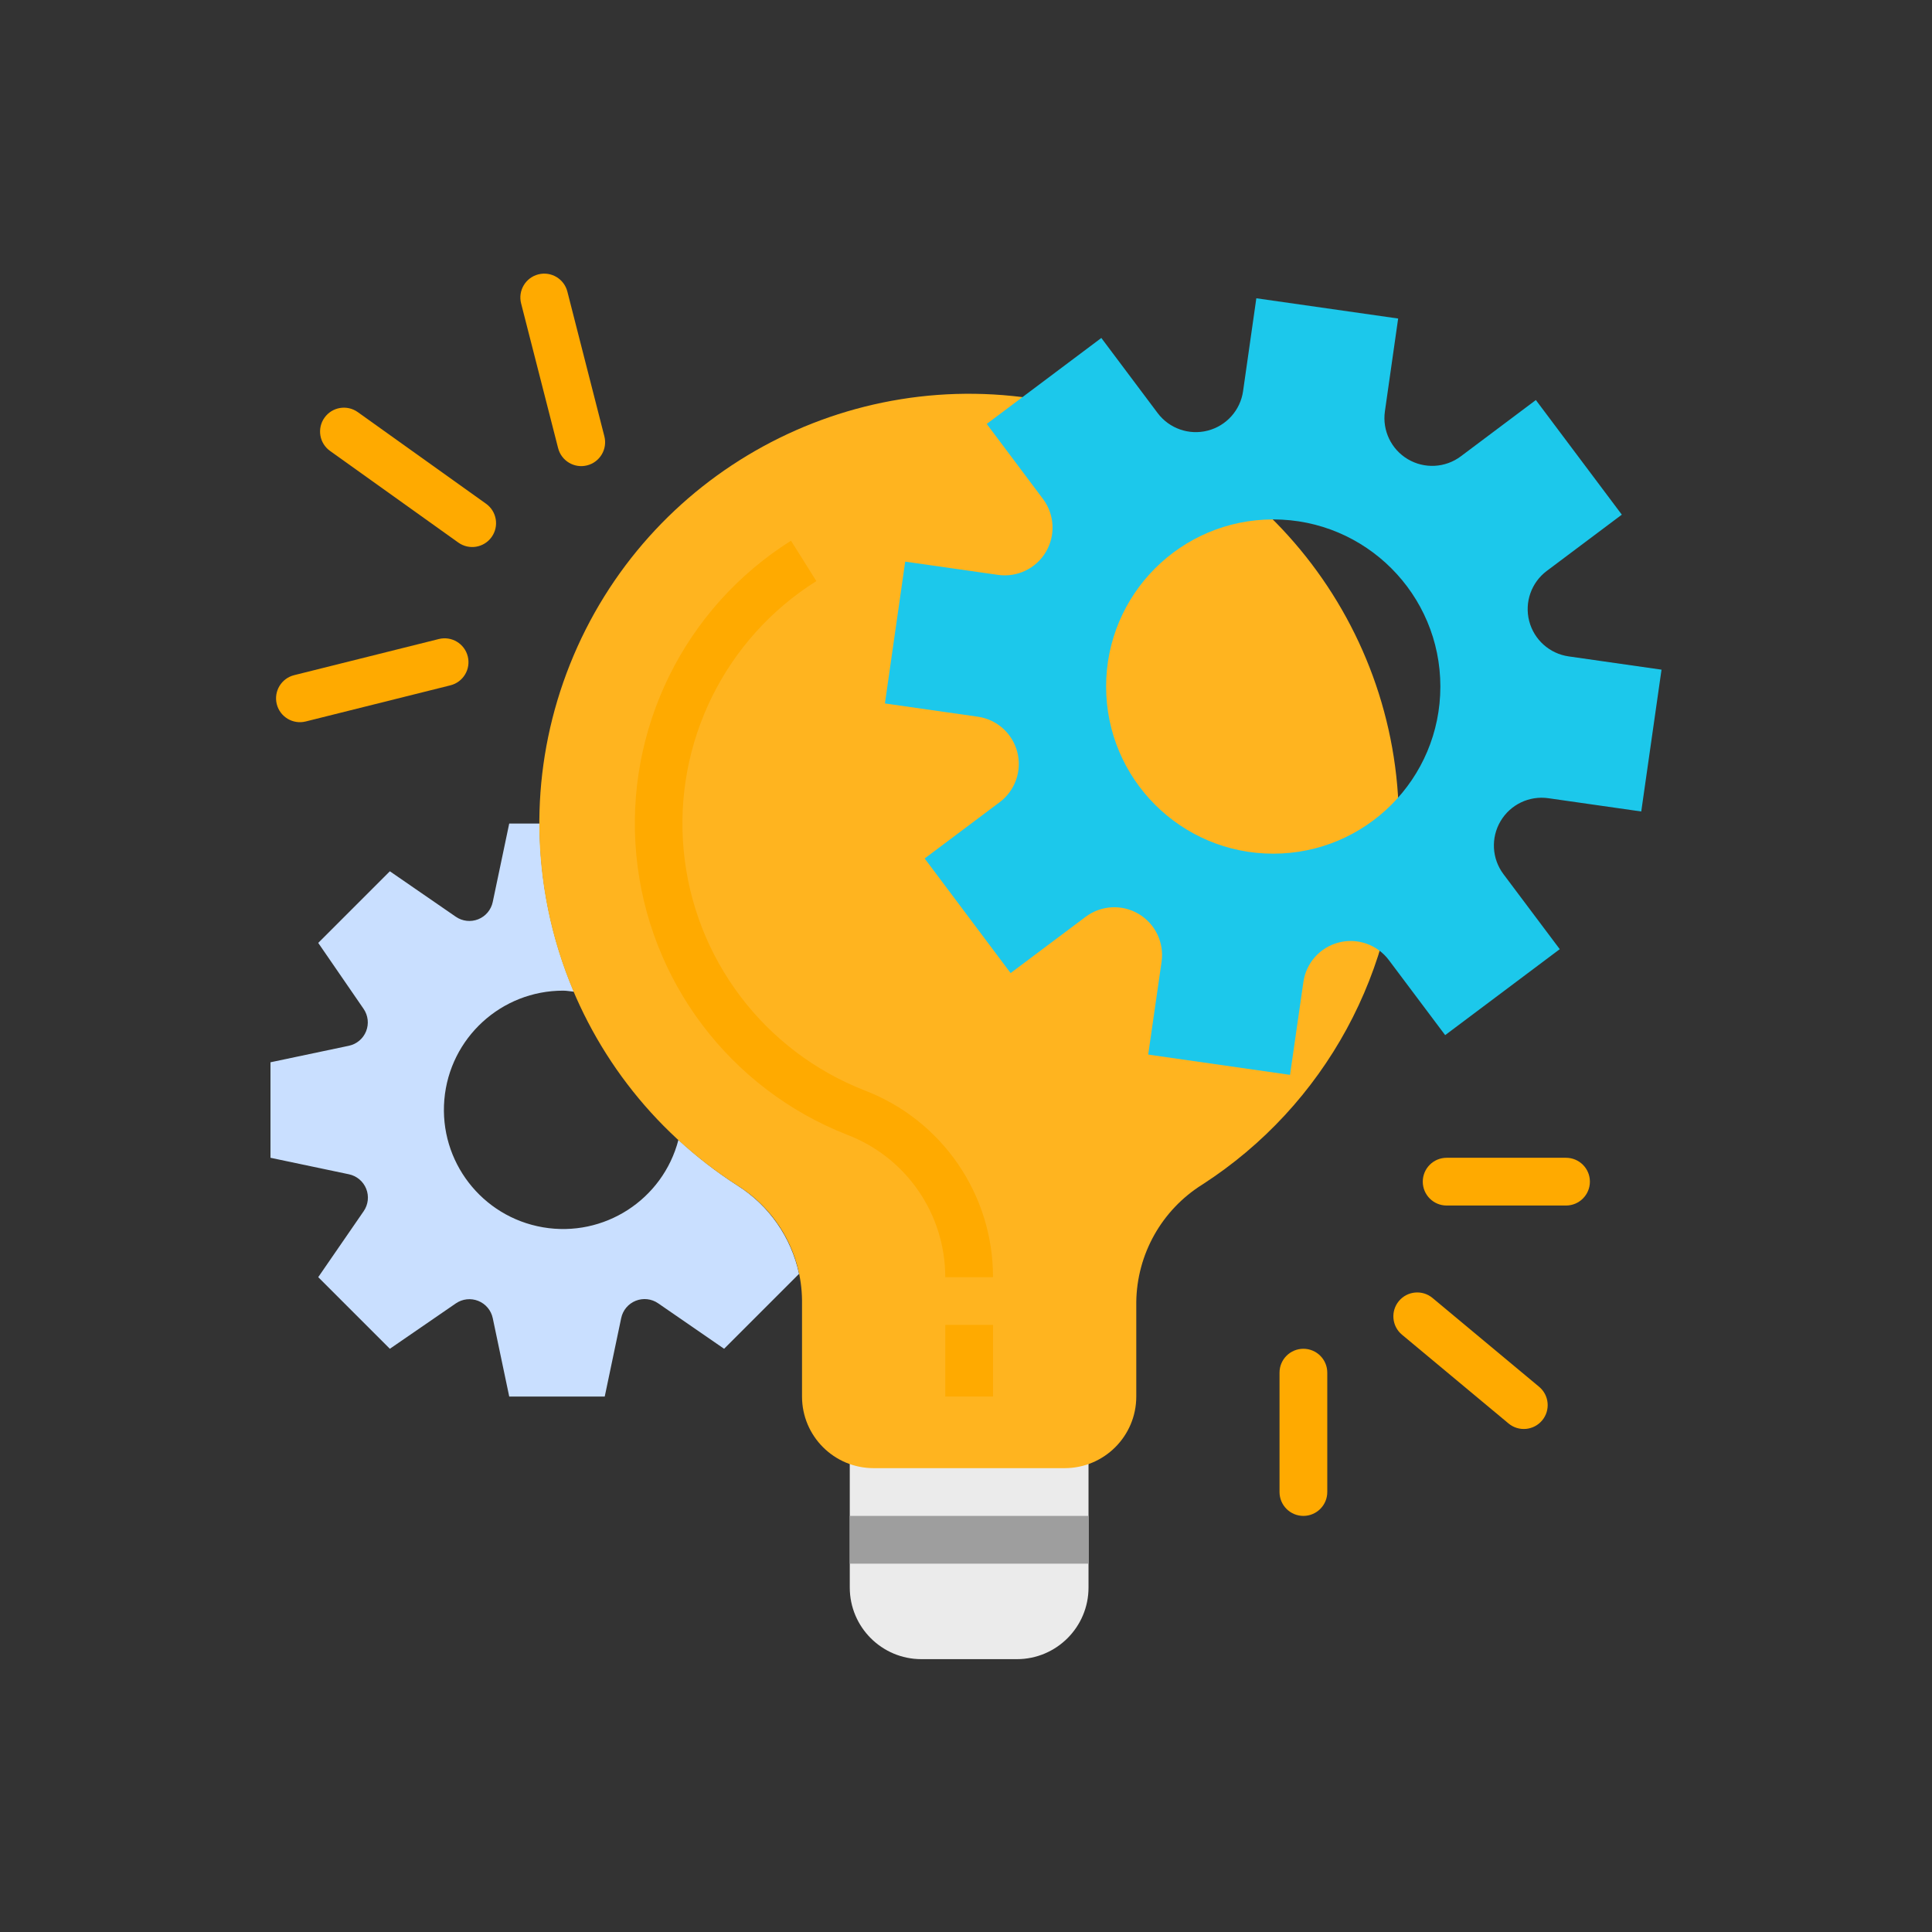
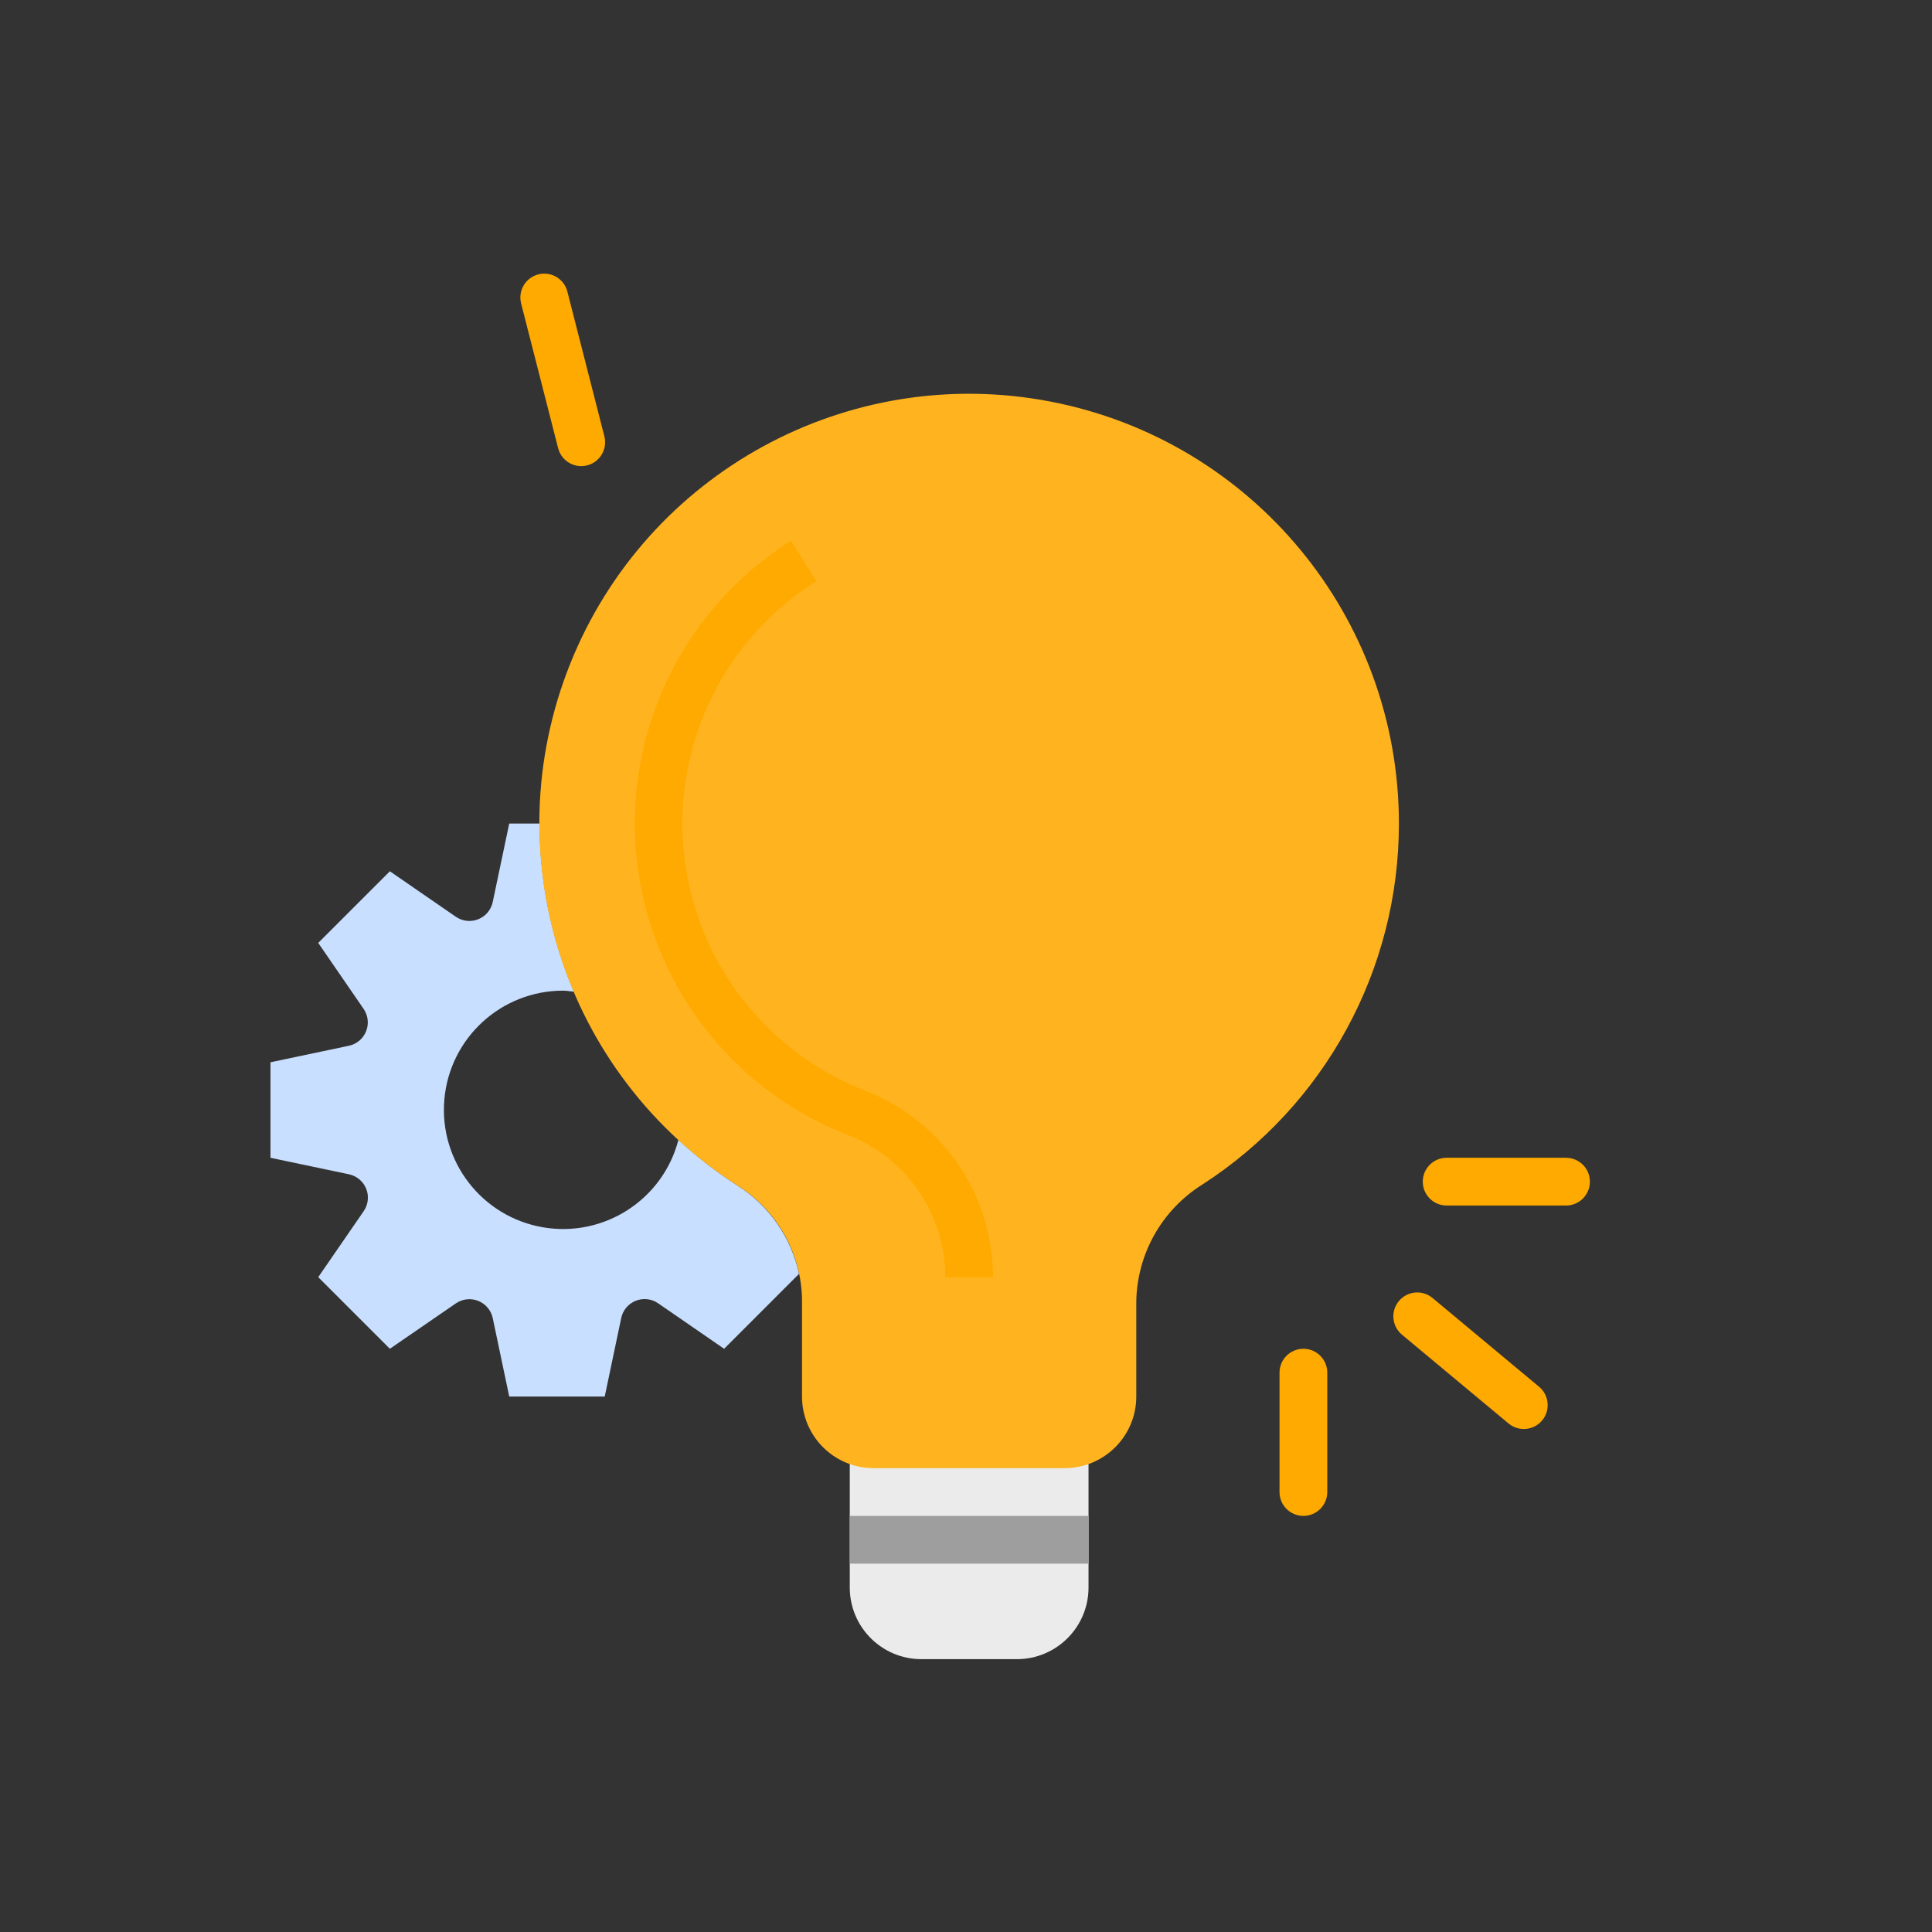
<svg xmlns="http://www.w3.org/2000/svg" width="200" height="200" viewBox="0 0 200 200" fill="none">
  <rect x="0" y="0" width="200" height="200" fill="#333333" stroke="none" />
  <g clip-path="url(#clip0_405_2343)">
    <path d="M87.968 164.341C87.968 168.435 91.287 171.755 95.382 171.755H105.269C109.363 171.755 112.683 168.435 112.683 164.341V149.511H87.968V164.341Z" fill="#EBEBEB" />
    <path d="M76.321 122.712C74.159 121.319 72.121 119.741 70.231 117.997C68.618 124.201 62.52 128.135 56.202 127.049C49.883 125.963 45.449 120.22 45.998 113.832C46.547 107.444 51.897 102.542 58.309 102.552C58.687 102.552 59.05 102.631 59.411 102.663C57.069 97.156 55.861 91.235 55.862 85.251H52.715L51.008 93.374C50.838 94.184 50.274 94.855 49.507 95.162C48.738 95.469 47.868 95.371 47.187 94.902L40.358 90.194L32.943 97.609L37.639 104.437C38.108 105.119 38.206 105.989 37.898 106.757C37.592 107.525 36.921 108.089 36.112 108.258L28 109.967V119.853L36.122 121.561C36.93 121.731 37.601 122.294 37.909 123.062C38.216 123.829 38.118 124.701 37.648 125.381L32.943 132.211L40.358 139.625L47.187 134.928C47.868 134.459 48.739 134.36 49.508 134.668C50.276 134.974 50.84 135.646 51.01 136.456L52.715 144.568H62.602L64.307 136.444C64.477 135.633 65.041 134.962 65.809 134.656C66.578 134.348 67.45 134.446 68.13 134.916L74.96 139.625L82.718 131.867C81.905 128.079 79.599 124.778 76.321 122.712Z" fill="#C9DFFF" />
    <path d="M144.814 85.251C144.811 63.921 129.669 45.593 108.723 41.567C87.776 37.541 66.919 48.948 59.009 68.758C51.1 88.567 58.362 111.204 76.321 122.712C80.436 125.263 82.965 129.739 83.025 134.581V144.568C83.025 148.663 86.344 151.983 90.439 151.983H110.212C114.307 151.983 117.627 148.663 117.627 144.568V134.786C117.689 129.83 120.268 125.246 124.473 122.62C137.161 114.428 144.822 100.354 144.814 85.251V85.251Z" fill="#FFB41F" />
-     <path d="M160.119 59.104L167.89 53.277L158.992 41.412L151.222 47.24C149.623 48.438 147.459 48.556 145.739 47.537C144.019 46.518 143.083 44.565 143.364 42.587L144.736 32.974L130.055 30.877L128.683 40.488C128.402 42.468 126.955 44.083 125.018 44.579C123.081 45.076 121.036 44.357 119.836 42.757L114.009 34.986L102.147 43.884L107.972 51.655C109.17 53.255 109.287 55.417 108.269 57.137C107.25 58.857 105.296 59.793 103.318 59.512L93.706 58.14L91.607 72.821L101.222 74.193C103.201 74.475 104.816 75.922 105.312 77.859C105.808 79.796 105.089 81.842 103.488 83.041L95.72 88.869L104.618 100.732L112.386 94.907C113.985 93.707 116.15 93.589 117.871 94.608C119.591 95.626 120.529 97.581 120.246 99.56L118.862 109.17L133.543 111.269L134.927 101.654C135.21 99.675 136.657 98.061 138.593 97.565C140.53 97.068 142.576 97.789 143.774 99.388L149.603 107.156L161.466 98.258L155.636 90.49C154.436 88.891 154.318 86.726 155.337 85.005C156.355 83.285 158.31 82.347 160.29 82.631L169.902 84.004L172 69.324L162.388 67.95C160.41 67.667 158.797 66.221 158.299 64.284C157.803 62.348 158.522 60.304 160.119 59.104V59.104ZM131.805 88.372C122.25 88.372 114.504 80.627 114.504 71.071C114.504 61.517 122.25 53.77 131.805 53.77C141.361 53.77 149.106 61.517 149.106 71.071C149.106 80.627 141.361 88.372 131.805 88.372Z" fill="#1CC8EB" />
    <path d="M87.968 156.926H112.683V161.869H87.968V156.926Z" fill="#9E9E9E" />
-     <path d="M97.854 137.154H102.797V144.568H97.854V137.154Z" fill="#FFAA00" />
+     <path d="M97.854 137.154H102.797V144.568V137.154Z" fill="#FFAA00" />
    <path d="M102.797 132.211H97.854C97.852 125.676 93.822 119.818 87.72 117.479C75.557 112.723 67.107 101.524 65.873 88.522C64.64 75.519 70.832 62.931 81.884 55.973L84.507 60.154C75.031 66.117 69.719 76.908 70.777 88.056C71.833 99.202 79.076 108.803 89.504 112.88C97.515 115.944 102.803 123.634 102.797 132.211V132.211Z" fill="#FFAA00" />
    <path d="M149.756 119.853H162.114C163.479 119.853 164.586 120.958 164.586 122.324C164.586 123.689 163.479 124.796 162.114 124.796H149.756C148.391 124.796 147.285 123.689 147.285 122.324C147.285 120.958 148.391 119.853 149.756 119.853Z" fill="#FFAA00" />
    <path d="M144.813 134.683C145.687 133.635 147.245 133.492 148.294 134.366L159.326 143.558C160.375 144.432 160.517 145.99 159.644 147.039C158.769 148.087 157.211 148.23 156.162 147.356L145.129 138.164C144.081 137.29 143.94 135.732 144.813 134.683V134.683Z" fill="#FFAA00" />
    <path d="M134.927 139.625C136.292 139.625 137.399 140.731 137.399 142.097V154.455C137.399 155.819 136.292 156.926 134.927 156.926C133.562 156.926 132.456 155.819 132.456 154.455V142.097C132.456 140.731 133.562 139.625 134.927 139.625Z" fill="#FFAA00" />
-     <path d="M30.45 69.893L45.426 66.152C46.751 65.822 48.092 66.626 48.423 67.95C48.754 69.274 47.949 70.615 46.623 70.946L31.647 74.687C30.322 75.017 28.981 74.212 28.65 72.888C28.32 71.565 29.125 70.224 30.45 69.893Z" fill="#FFAA00" />
-     <path d="M33.593 43.236C34.385 42.126 35.929 41.87 37.039 42.663L50.316 52.147C51.428 52.94 51.685 54.483 50.892 55.594C50.099 56.704 48.556 56.961 47.446 56.167L34.168 46.682C33.057 45.89 32.8 44.346 33.593 43.236V43.236Z" fill="#FFAA00" />
    <path d="M55.728 28.403C57.05 28.065 58.396 28.863 58.734 30.186L62.564 45.168C62.902 46.491 62.105 47.837 60.782 48.175C59.459 48.513 58.114 47.714 57.776 46.393L53.945 31.41C53.607 30.088 54.405 28.741 55.728 28.403V28.403Z" fill="#FFAA00" />
  </g>
  <defs>
    <clipPath id="clip0_405_2343">
      <rect width="144" height="143.968" fill="white" transform="translate(28 28)" />
    </clipPath>
  </defs>
</svg>